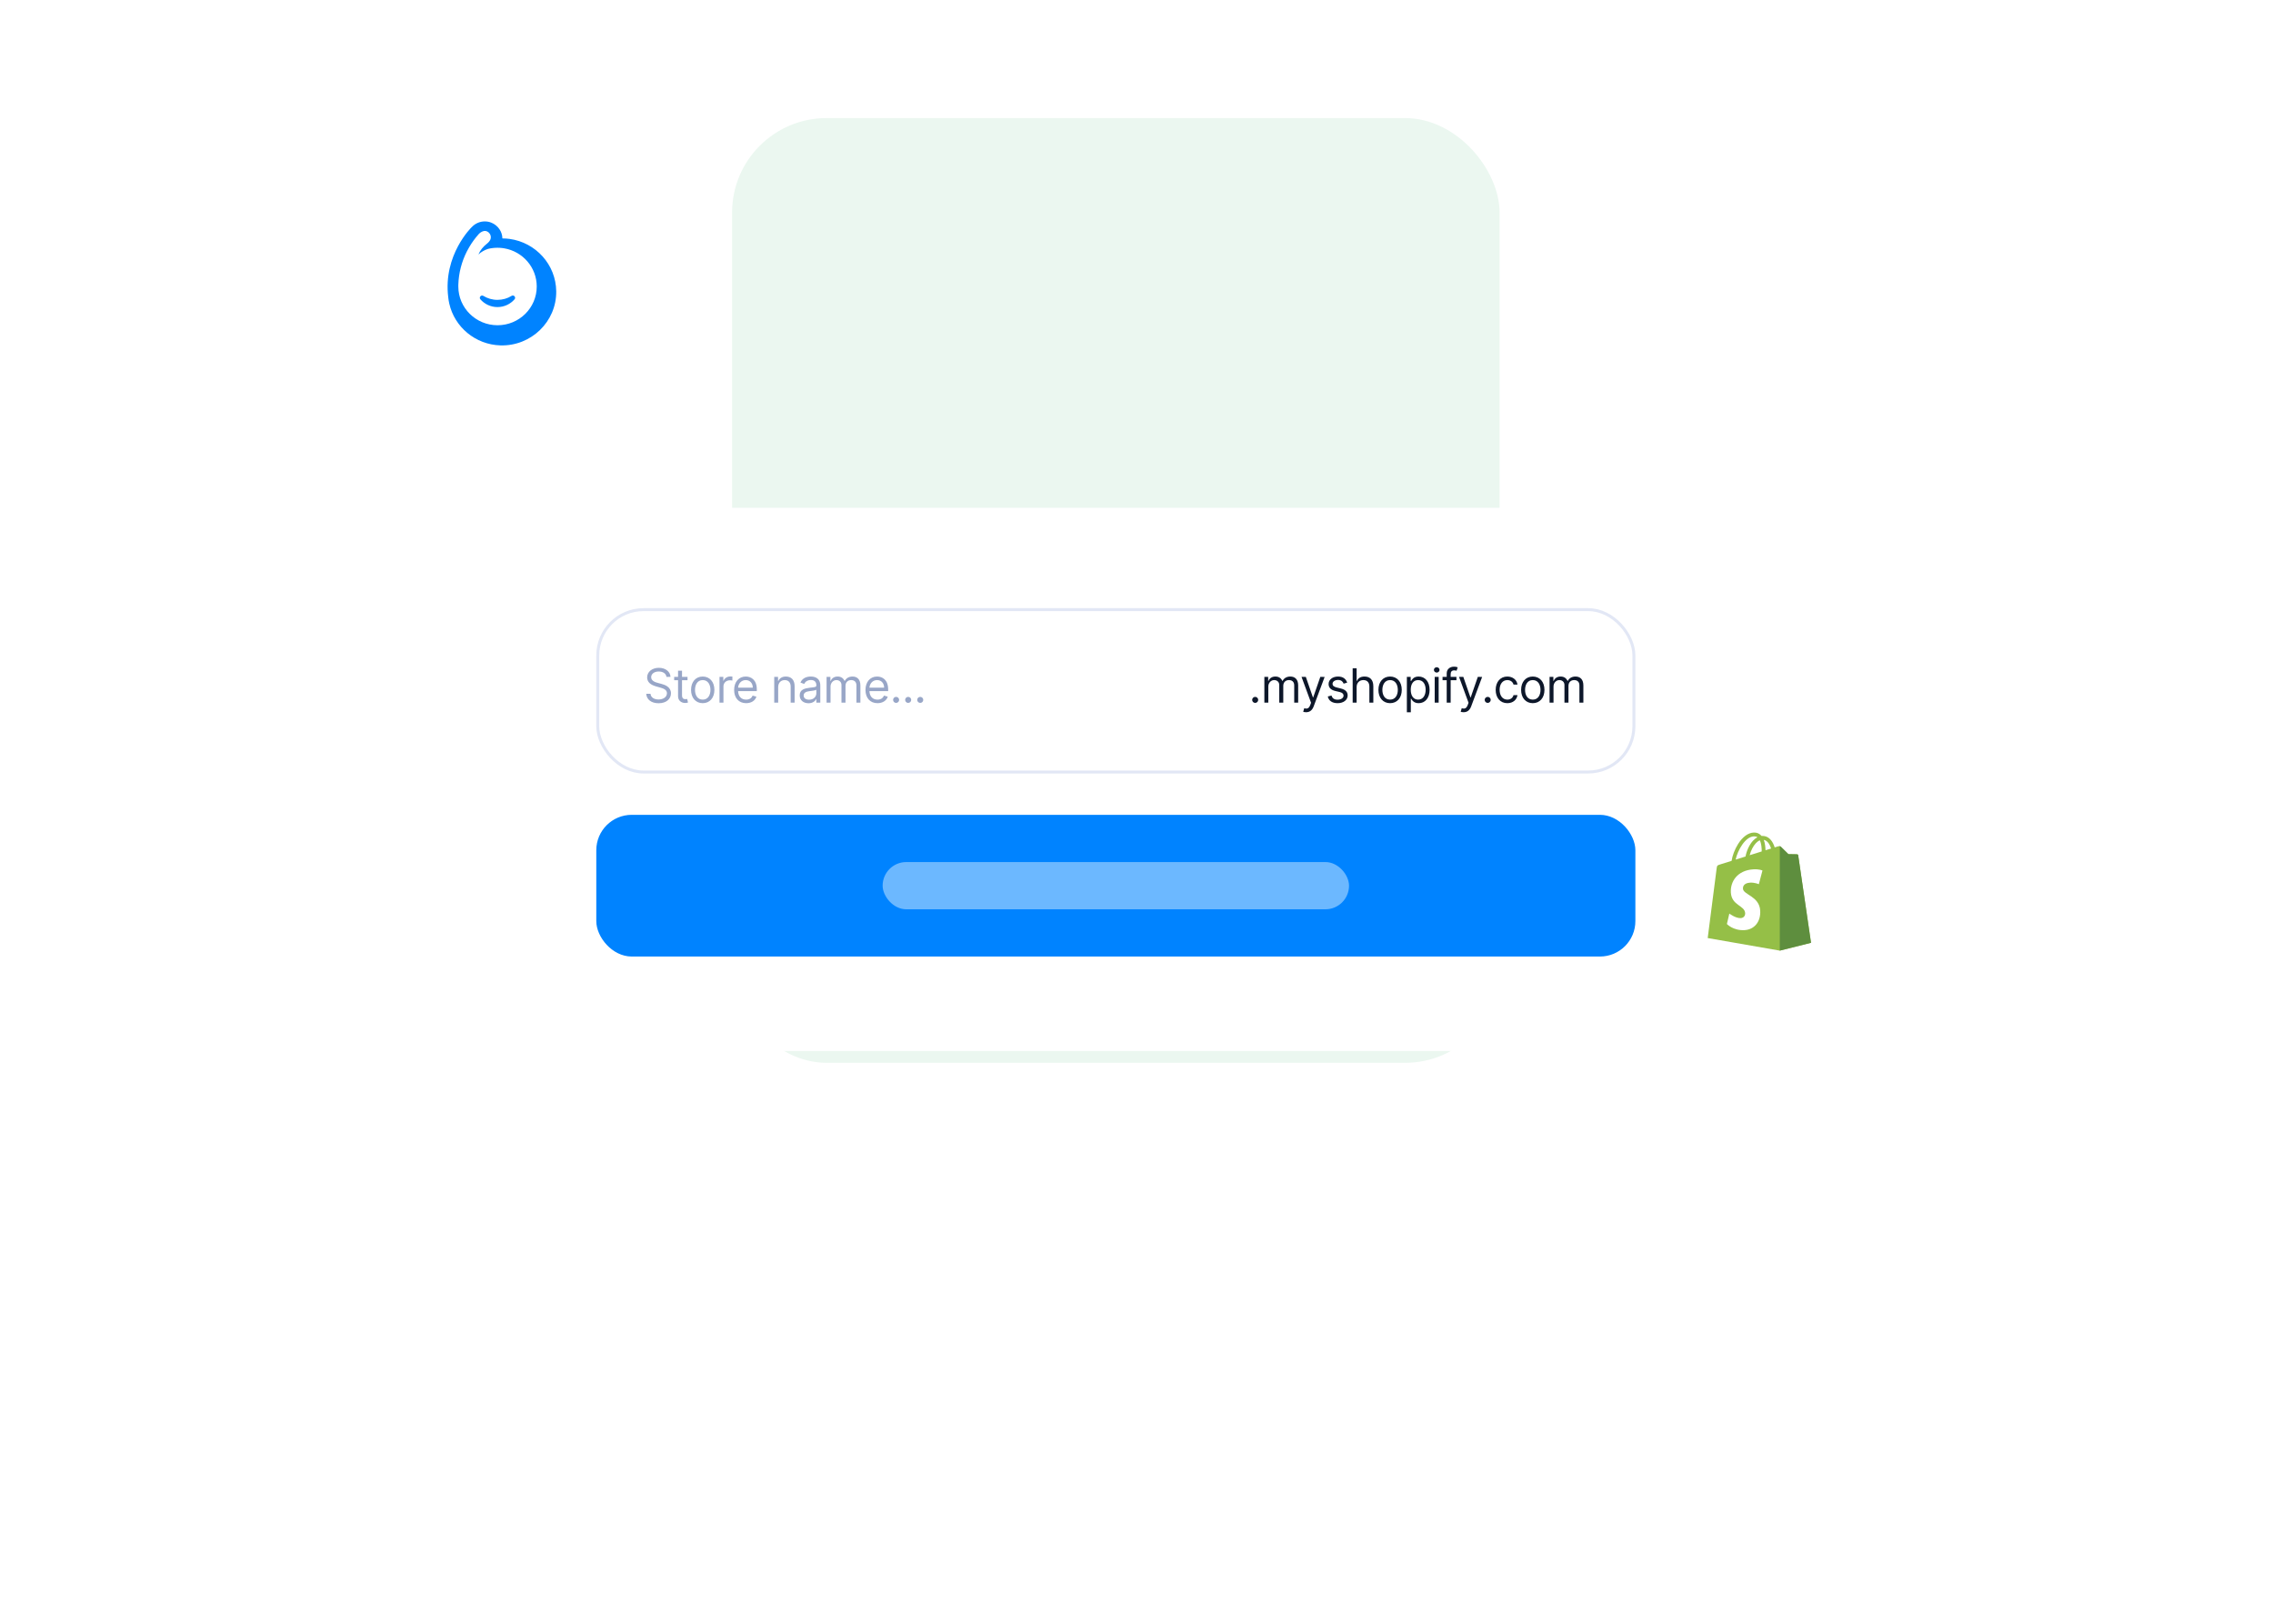
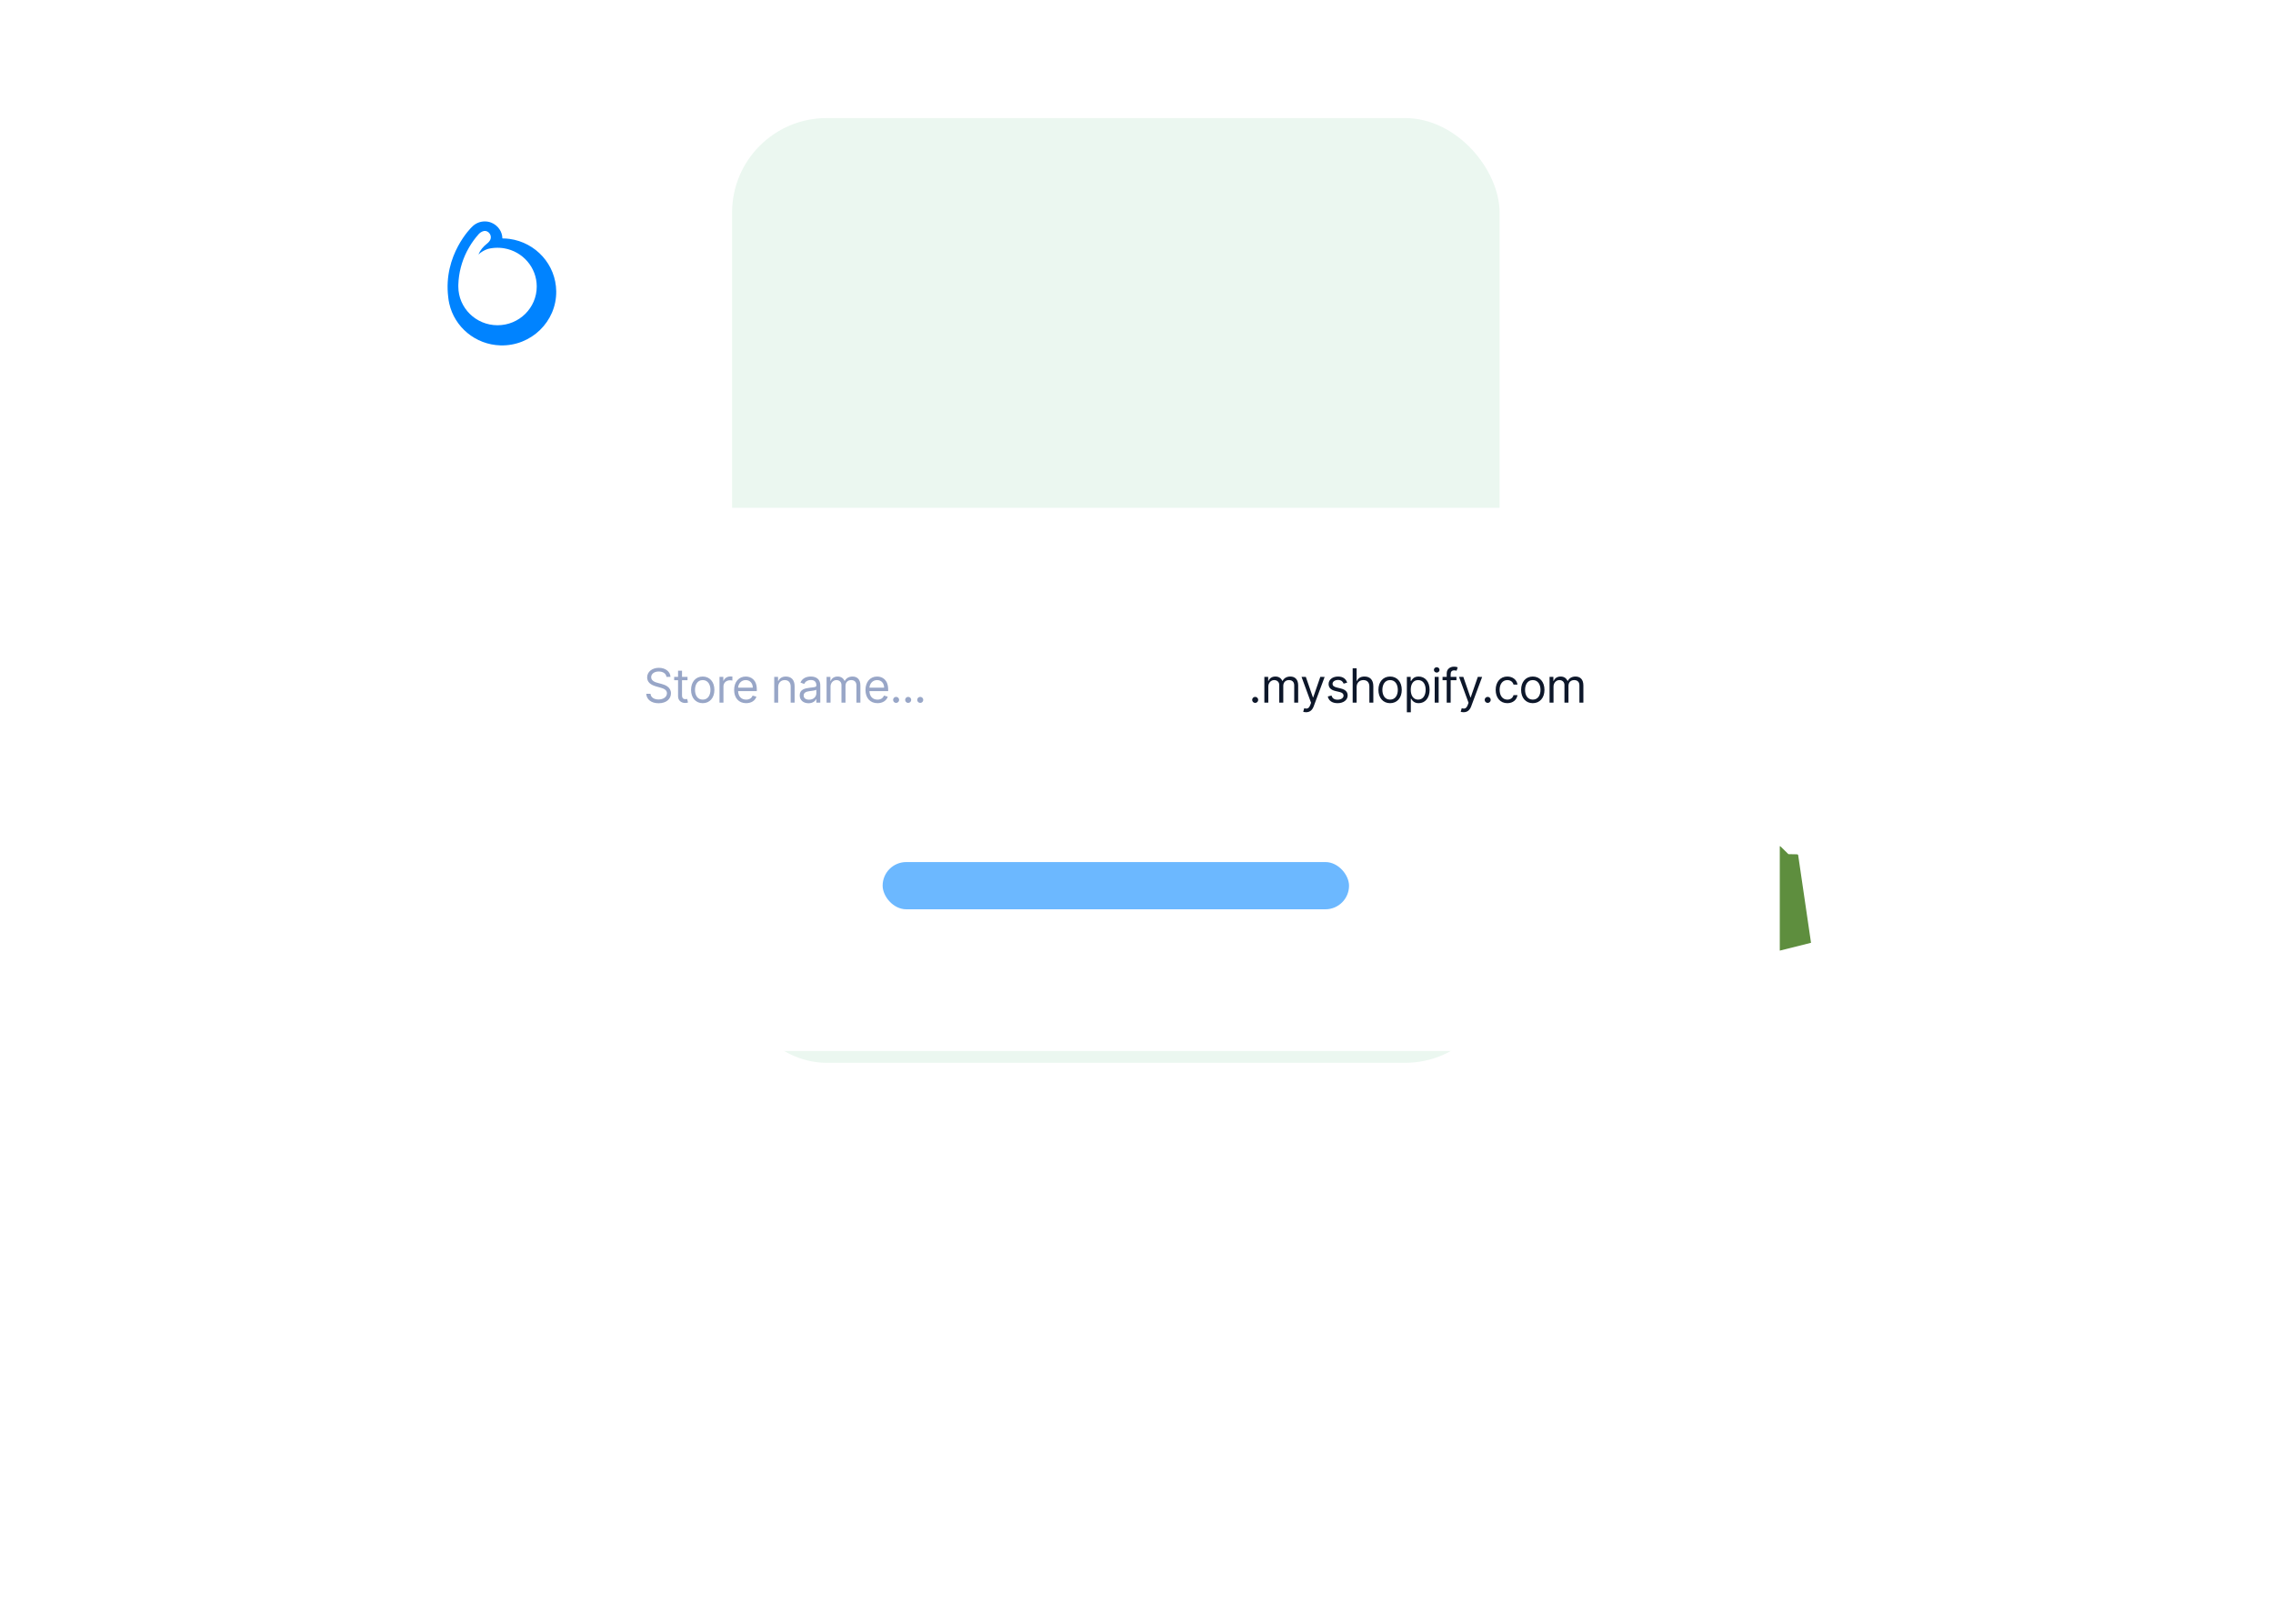
<svg xmlns="http://www.w3.org/2000/svg" width="770" height="550" viewBox="0 0 770 550" fill="none">
  <rect x="138" y="40" width="480" height="320" rx="48" fill="white" />
  <rect x="248" y="40" width="260" height="320" rx="32" fill="#EBF7F0" />
  <g filter="url(#filter0_d)">
    <rect x="170" y="108" width="416" height="184" rx="32" fill="white" />
-     <rect x="202" y="212" width="352" height="48" rx="12" fill="#0083FF" />
    <rect x="299" y="228" width="158" height="16" rx="8" fill="#6CB8FF" />
    <g filter="url(#filter1_d)">
-       <rect x="202" y="140" width="352" height="56" rx="16" fill="white" />
-       <rect x="202.5" y="140.5" width="351" height="55" rx="15.5" stroke="#E2E7F5" />
-     </g>
+       </g>
    <path d="M425.205 174.091C425.767 174.091 426.227 173.631 426.227 173.068C426.227 172.506 425.767 172.045 425.205 172.045C424.642 172.045 424.182 172.506 424.182 173.068C424.182 173.631 424.642 174.091 425.205 174.091ZM428.314 174H429.654V168.545C429.654 167.267 430.586 166.364 431.632 166.364C432.649 166.364 433.359 167.028 433.359 168.023V174H434.723V168.318C434.723 167.193 435.427 166.364 436.654 166.364C437.609 166.364 438.427 166.869 438.427 168.159V174H439.768V168.159C439.768 166.108 438.666 165.159 437.109 165.159C435.859 165.159 434.944 165.733 434.495 166.636H434.404C433.973 165.705 433.211 165.159 432.064 165.159C430.927 165.159 430.086 165.705 429.723 166.636H429.609V165.273H428.314V174ZM442.451 177.25C443.661 177.25 444.519 176.608 445.019 175.273L448.735 165.295L447.269 165.273L444.86 172.227H444.769L442.36 165.273H440.905L444.133 174.045L443.883 174.727C443.405 176.034 442.792 176.159 441.815 175.909L441.474 177.091C441.61 177.159 441.996 177.25 442.451 177.25ZM456.371 167.227C455.951 165.989 455.007 165.159 453.28 165.159C451.439 165.159 450.076 166.205 450.076 167.682C450.076 168.886 450.791 169.693 452.394 170.068L453.848 170.409C454.729 170.614 455.144 171.034 455.144 171.636C455.144 172.386 454.348 173 453.098 173C452.002 173 451.314 172.528 451.076 171.591L449.803 171.909C450.115 173.392 451.337 174.182 453.121 174.182C455.149 174.182 456.53 173.074 456.53 171.568C456.53 170.352 455.769 169.585 454.212 169.205L452.916 168.886C451.882 168.631 451.416 168.284 451.416 167.614C451.416 166.864 452.212 166.318 453.28 166.318C454.451 166.318 454.933 166.966 455.166 167.568L456.371 167.227ZM459.569 168.75C459.569 167.227 460.541 166.364 461.865 166.364C463.126 166.364 463.888 167.159 463.888 168.545V174H465.229V168.455C465.229 166.21 464.035 165.159 462.251 165.159C460.876 165.159 460.092 165.733 459.683 166.636H459.569V162.364H458.229V174H459.569V168.75ZM470.907 174.182C473.271 174.182 474.862 172.386 474.862 169.682C474.862 166.955 473.271 165.159 470.907 165.159C468.543 165.159 466.953 166.955 466.953 169.682C466.953 172.386 468.543 174.182 470.907 174.182ZM470.907 172.977C469.112 172.977 468.293 171.432 468.293 169.682C468.293 167.932 469.112 166.364 470.907 166.364C472.703 166.364 473.521 167.932 473.521 169.682C473.521 171.432 472.703 172.977 470.907 172.977ZM476.589 177.273H477.929V172.659H478.043C478.339 173.136 478.907 174.182 480.589 174.182C482.77 174.182 484.293 172.432 484.293 169.659C484.293 166.909 482.77 165.159 480.566 165.159C478.861 165.159 478.339 166.205 478.043 166.659H477.884V165.273H476.589V177.273ZM477.907 169.636C477.907 167.682 478.77 166.364 480.407 166.364C482.111 166.364 482.952 167.795 482.952 169.636C482.952 171.5 482.089 172.977 480.407 172.977C478.793 172.977 477.907 171.614 477.907 169.636ZM486.019 174H487.359V165.273H486.019V174ZM486.7 163.818C487.223 163.818 487.655 163.409 487.655 162.909C487.655 162.409 487.223 162 486.7 162C486.178 162 485.746 162.409 485.746 162.909C485.746 163.409 486.178 163.818 486.7 163.818ZM493.382 165.273H491.427V164.386C491.427 163.523 491.791 163.068 492.677 163.068C493.064 163.068 493.291 163.159 493.427 163.205L493.814 162.045C493.609 161.955 493.2 161.818 492.541 161.818C491.291 161.818 490.086 162.568 490.086 164.068V165.273H488.677V166.409H490.086V174H491.427V166.409H493.382V165.273ZM495.805 177.25C497.015 177.25 497.873 176.608 498.373 175.273L502.089 165.295L500.623 165.273L498.214 172.227H498.123L495.714 165.273H494.259L497.486 174.045L497.236 174.727C496.759 176.034 496.146 176.159 495.168 175.909L494.827 177.091C494.964 177.159 495.35 177.25 495.805 177.25ZM503.973 174.091C504.536 174.091 504.996 173.631 504.996 173.068C504.996 172.506 504.536 172.045 503.973 172.045C503.411 172.045 502.951 172.506 502.951 173.068C502.951 173.631 503.411 174.091 503.973 174.091ZM510.628 174.182C512.56 174.182 513.832 173 514.06 171.455H512.719C512.469 172.409 511.673 172.977 510.628 172.977C509.037 172.977 508.014 171.659 508.014 169.636C508.014 167.659 509.06 166.364 510.628 166.364C511.81 166.364 512.514 167.091 512.719 167.886H514.06C513.832 166.25 512.446 165.159 510.605 165.159C508.241 165.159 506.673 167.023 506.673 169.682C506.673 172.295 508.173 174.182 510.628 174.182ZM519.245 174.182C521.609 174.182 523.2 172.386 523.2 169.682C523.2 166.955 521.609 165.159 519.245 165.159C516.882 165.159 515.291 166.955 515.291 169.682C515.291 172.386 516.882 174.182 519.245 174.182ZM519.245 172.977C517.45 172.977 516.632 171.432 516.632 169.682C516.632 167.932 517.45 166.364 519.245 166.364C521.041 166.364 521.859 167.932 521.859 169.682C521.859 171.432 521.041 172.977 519.245 172.977ZM524.927 174H526.268V168.545C526.268 167.267 527.199 166.364 528.245 166.364C529.262 166.364 529.972 167.028 529.972 168.023V174H531.336V168.318C531.336 167.193 532.04 166.364 533.268 166.364C534.222 166.364 535.04 166.869 535.04 168.159V174H536.381V168.159C536.381 166.108 535.279 165.159 533.722 165.159C532.472 165.159 531.557 165.733 531.108 166.636H531.018C530.586 165.705 529.824 165.159 528.677 165.159C527.54 165.159 526.699 165.705 526.336 166.636H526.222V165.273H524.927V174Z" fill="#0D172A" />
    <path d="M225.773 165.273H227.136C227.074 163.517 225.455 162.205 223.205 162.205C220.977 162.205 219.227 163.5 219.227 165.455C219.227 167.023 220.364 167.955 222.182 168.477L223.614 168.886C224.841 169.227 225.932 169.659 225.932 170.818C225.932 172.091 224.705 172.932 223.091 172.932C221.705 172.932 220.477 172.318 220.364 171H218.909C219.045 172.909 220.591 174.205 223.091 174.205C225.773 174.205 227.295 172.727 227.295 170.841C227.295 168.659 225.227 167.955 224.023 167.636L222.841 167.318C221.977 167.091 220.591 166.636 220.591 165.386C220.591 164.273 221.614 163.455 223.159 163.455C224.568 163.455 225.636 164.125 225.773 165.273ZM232.906 165.273H231.042V163.182H229.701V165.273H228.383V166.409H229.701V171.864C229.701 173.386 230.929 174.114 232.065 174.114C232.565 174.114 232.883 174.023 233.065 173.955L232.792 172.75C232.679 172.773 232.497 172.818 232.201 172.818C231.61 172.818 231.042 172.636 231.042 171.5V166.409H232.906V165.273ZM238.055 174.182C240.418 174.182 242.009 172.386 242.009 169.682C242.009 166.955 240.418 165.159 238.055 165.159C235.691 165.159 234.1 166.955 234.1 169.682C234.1 172.386 235.691 174.182 238.055 174.182ZM238.055 172.977C236.259 172.977 235.441 171.432 235.441 169.682C235.441 167.932 236.259 166.364 238.055 166.364C239.85 166.364 240.668 167.932 240.668 169.682C240.668 171.432 239.85 172.977 238.055 172.977ZM243.736 174H245.077V168.477C245.077 167.295 246.009 166.432 247.281 166.432C247.639 166.432 248.009 166.5 248.1 166.523V165.159C247.946 165.148 247.594 165.136 247.395 165.136C246.35 165.136 245.441 165.727 245.122 166.591H245.031V165.273H243.736V174ZM252.763 174.182C254.535 174.182 255.831 173.295 256.24 171.977L254.944 171.614C254.604 172.523 253.814 172.977 252.763 172.977C251.189 172.977 250.104 171.96 250.041 170.091H256.376V169.523C256.376 166.273 254.444 165.159 252.626 165.159C250.263 165.159 248.694 167.023 248.694 169.705C248.694 172.386 250.24 174.182 252.763 174.182ZM250.041 168.932C250.132 167.574 251.092 166.364 252.626 166.364C254.081 166.364 255.013 167.455 255.013 168.932H250.041ZM263.617 168.75C263.617 167.227 264.56 166.364 265.844 166.364C267.089 166.364 267.844 167.176 267.844 168.545V174H269.185V168.455C269.185 166.227 267.998 165.159 266.231 165.159C264.912 165.159 264.094 165.75 263.685 166.636H263.571V165.273H262.276V174H263.617V168.75ZM273.884 174.205C275.406 174.205 276.202 173.386 276.474 172.818H276.543V174H277.884V168.25C277.884 165.477 275.77 165.159 274.656 165.159C273.338 165.159 271.838 165.614 271.156 167.205L272.429 167.659C272.724 167.023 273.423 166.341 274.702 166.341C275.935 166.341 276.543 166.994 276.543 168.114V168.159C276.543 168.807 275.884 168.75 274.293 168.955C272.673 169.165 270.906 169.523 270.906 171.523C270.906 173.227 272.224 174.205 273.884 174.205ZM274.088 173C273.02 173 272.247 172.523 272.247 171.591C272.247 170.568 273.179 170.25 274.224 170.114C274.793 170.045 276.315 169.886 276.543 169.614V170.841C276.543 171.932 275.679 173 274.088 173ZM280.011 174H281.352V168.545C281.352 167.267 282.284 166.364 283.329 166.364C284.346 166.364 285.056 167.028 285.056 168.023V174H286.42V168.318C286.42 167.193 287.125 166.364 288.352 166.364C289.306 166.364 290.125 166.869 290.125 168.159V174H291.466V168.159C291.466 166.108 290.363 165.159 288.806 165.159C287.556 165.159 286.642 165.733 286.193 166.636H286.102C285.67 165.705 284.909 165.159 283.761 165.159C282.625 165.159 281.784 165.705 281.42 166.636H281.306V165.273H280.011V174ZM297.256 174.182C299.029 174.182 300.325 173.295 300.734 171.977L299.438 171.614C299.097 172.523 298.308 172.977 297.256 172.977C295.683 172.977 294.597 171.96 294.535 170.091H300.87V169.523C300.87 166.273 298.938 165.159 297.12 165.159C294.756 165.159 293.188 167.023 293.188 169.705C293.188 172.386 294.734 174.182 297.256 174.182ZM294.535 168.932C294.626 167.574 295.586 166.364 297.12 166.364C298.575 166.364 299.506 167.455 299.506 168.932H294.535ZM303.567 174.091C304.13 174.091 304.59 173.631 304.59 173.068C304.59 172.506 304.13 172.045 303.567 172.045C303.005 172.045 302.544 172.506 302.544 173.068C302.544 173.631 303.005 174.091 303.567 174.091ZM307.653 174.091C308.216 174.091 308.676 173.631 308.676 173.068C308.676 172.506 308.216 172.045 307.653 172.045C307.091 172.045 306.631 172.506 306.631 173.068C306.631 173.631 307.091 174.091 307.653 174.091ZM311.74 174.091C312.302 174.091 312.762 173.631 312.762 173.068C312.762 172.506 312.302 172.045 311.74 172.045C311.177 172.045 310.717 172.506 310.717 173.068C310.717 173.631 311.177 174.091 311.74 174.091Z" fill="#98A6C7" />
  </g>
  <g filter="url(#filter2_d)">
    <circle cx="596" cy="302" r="48" fill="white" />
  </g>
-   <path d="M609.154 289.702C609.126 289.5 608.951 289.388 608.806 289.376C608.662 289.364 605.839 289.321 605.839 289.321C605.839 289.321 603.478 287.008 603.244 286.773C603.011 286.537 602.555 286.608 602.378 286.662C602.376 286.663 601.935 286.8 601.192 287.032C601.068 286.626 600.885 286.127 600.624 285.625C599.784 284.007 598.553 283.151 597.065 283.149C597.063 283.149 597.062 283.149 597.06 283.149C596.956 283.149 596.854 283.159 596.75 283.168C596.706 283.115 596.662 283.063 596.616 283.012C595.968 282.313 595.137 281.972 594.142 282.002C592.221 282.057 590.307 283.457 588.756 285.942C587.664 287.691 586.834 289.889 586.598 291.59C584.392 292.279 582.849 292.761 582.815 292.772C581.702 293.125 581.667 293.159 581.521 294.218C581.414 295.018 578.5 317.741 578.5 317.741L602.916 322L613.499 319.347C613.499 319.347 609.181 289.904 609.154 289.702ZM599.97 287.414C599.408 287.589 598.768 287.789 598.075 288.005C598.061 287.024 597.945 285.66 597.492 284.48C598.95 284.758 599.667 286.422 599.97 287.414ZM596.798 288.405C595.518 288.804 594.122 289.241 592.721 289.678C593.115 288.156 593.862 286.642 594.78 285.648C595.121 285.279 595.598 284.867 596.164 284.632C596.695 285.75 596.811 287.334 596.798 288.405ZM594.18 283.291C594.631 283.281 595.011 283.381 595.335 283.597C594.816 283.868 594.314 284.259 593.843 284.768C592.623 286.089 591.688 288.139 591.315 290.116C590.152 290.479 589.014 290.835 587.967 291.162C588.628 288.049 591.215 283.378 594.18 283.291Z" fill="#95BF47" />
  <path d="M608.807 289.377C608.663 289.365 605.84 289.322 605.84 289.322C605.84 289.322 603.479 287.009 603.245 286.774C603.158 286.686 603.041 286.64 602.917 286.622L602.919 321.999L613.5 319.347C613.5 319.347 609.183 289.905 609.155 289.703C609.127 289.501 608.951 289.389 608.807 289.377Z" fill="#5E8E3E" />
  <path d="M597.052 294.866L595.823 299.503C595.823 299.503 594.452 298.874 592.827 298.977C590.444 299.129 590.418 300.645 590.443 301.026C590.572 303.1 595.982 303.553 596.286 308.411C596.525 312.233 594.276 314.848 591.036 315.054C587.146 315.301 585.005 312.988 585.005 312.988L585.829 309.452C585.829 309.452 587.984 311.092 589.71 310.982C590.836 310.91 591.239 309.986 591.198 309.332C591.029 306.627 586.623 306.786 586.345 302.341C586.111 298.6 588.547 294.809 593.922 294.467C595.992 294.333 597.052 294.866 597.052 294.866Z" fill="white" />
  <g filter="url(#filter3_d)">
    <circle cx="170" cy="96" r="44" fill="white" />
  </g>
-   <path d="M173.301 100.221C171.92 101.088 170.273 101.573 168.519 101.573C166.766 101.573 165.119 101.074 163.738 100.221C162.994 99.762 162.157 100.707 162.728 101.376C164.123 102.99 166.208 104.014 168.519 104.014C170.831 104.014 172.916 102.99 174.31 101.376C174.895 100.707 174.045 99.749 173.301 100.221Z" fill="#0083FF" />
  <path d="M172.661 80.931C171.877 80.826 171.067 80.761 170.244 80.761V80.748C170.23 80.748 170.204 80.748 170.191 80.748C170.164 79.593 169.805 78.53 169.194 77.638C168.517 76.64 167.547 75.853 166.405 75.407C165.741 75.144 164.997 75 164.227 75C162.474 75 160.906 75.748 159.817 76.929H159.804C159.804 76.929 150.042 86.298 151.848 100.707C151.914 101.415 152.034 102.124 152.193 102.806C152.193 102.806 152.193 102.806 152.193 102.819C153.973 110.758 161.026 116.742 169.54 116.992C179.913 117.293 188.546 108.934 188.427 98.673C188.321 89.618 181.507 82.165 172.661 80.931ZM162.221 79.239C162.221 79.239 164.041 77.244 165.661 78.858C165.675 78.871 165.675 78.884 165.688 78.884C165.9 79.12 167.268 80.748 164.918 82.572C163.682 83.543 162.673 84.75 162.062 86.207C162.992 85.353 164.107 84.697 165.329 84.304C166.352 84.054 167.428 83.923 168.544 83.923C168.822 83.923 169.101 83.936 169.38 83.949C169.872 83.976 170.363 84.041 170.841 84.12C177.084 85.196 181.826 90.576 181.826 97.046C181.826 104.289 175.875 110.168 168.544 110.168C161.212 110.168 155.261 104.289 155.261 97.046C155.261 96.927 155.261 96.823 155.261 96.704C155.261 96.639 155.261 96.56 155.261 96.494C155.381 92.427 156.417 88.582 158.157 85.157C158.409 84.658 158.675 84.186 158.954 83.713C159.884 82.112 160.986 80.616 162.221 79.239Z" fill="#0083FF" />
  <defs>
    <filter id="filter0_d" x="60" y="62" width="636" height="404" filterUnits="userSpaceOnUse" color-interpolation-filters="sRGB">
      <feFlood flood-opacity="0" result="BackgroundImageFix" />
      <feColorMatrix in="SourceAlpha" type="matrix" values="0 0 0 0 0 0 0 0 0 0 0 0 0 0 0 0 0 0 127 0" />
      <feOffset dy="64" />
      <feGaussianBlur stdDeviation="55" />
      <feColorMatrix type="matrix" values="0 0 0 0 0.049 0 0 0 0 0.308 0 0 0 0 0.157 0 0 0 0.04 0" />
      <feBlend mode="normal" in2="BackgroundImageFix" result="effect1_dropShadow" />
      <feBlend mode="normal" in="SourceGraphic" in2="effect1_dropShadow" result="shape" />
    </filter>
    <filter id="filter1_d" x="198" y="138" width="360" height="64" filterUnits="userSpaceOnUse" color-interpolation-filters="sRGB">
      <feFlood flood-opacity="0" result="BackgroundImageFix" />
      <feColorMatrix in="SourceAlpha" type="matrix" values="0 0 0 0 0 0 0 0 0 0 0 0 0 0 0 0 0 0 127 0" />
      <feOffset dy="2" />
      <feGaussianBlur stdDeviation="2" />
      <feColorMatrix type="matrix" values="0 0 0 0 0.447 0 0 0 0 0.505 0 0 0 0 0.654 0 0 0 0.08 0" />
      <feBlend mode="normal" in2="BackgroundImageFix" result="effect1_dropShadow" />
      <feBlend mode="normal" in="SourceGraphic" in2="effect1_dropShadow" result="shape" />
    </filter>
    <filter id="filter2_d" x="422" y="202" width="348" height="348" filterUnits="userSpaceOnUse" color-interpolation-filters="sRGB">
      <feFlood flood-opacity="0" result="BackgroundImageFix" />
      <feColorMatrix in="SourceAlpha" type="matrix" values="0 0 0 0 0 0 0 0 0 0 0 0 0 0 0 0 0 0 127 0" />
      <feOffset dy="74" />
      <feGaussianBlur stdDeviation="63" />
      <feColorMatrix type="matrix" values="0 0 0 0 0.131 0 0 0 0 0.215 0 0 0 0 0.404 0 0 0 0.08 0" />
      <feBlend mode="normal" in2="BackgroundImageFix" result="effect1_dropShadow" />
      <feBlend mode="normal" in="SourceGraphic" in2="effect1_dropShadow" result="shape" />
    </filter>
    <filter id="filter3_d" x="0" y="0" width="340" height="340" filterUnits="userSpaceOnUse" color-interpolation-filters="sRGB">
      <feFlood flood-opacity="0" result="BackgroundImageFix" />
      <feColorMatrix in="SourceAlpha" type="matrix" values="0 0 0 0 0 0 0 0 0 0 0 0 0 0 0 0 0 0 127 0" />
      <feOffset dy="74" />
      <feGaussianBlur stdDeviation="63" />
      <feColorMatrix type="matrix" values="0 0 0 0 0.131 0 0 0 0 0.215 0 0 0 0 0.404 0 0 0 0.08 0" />
      <feBlend mode="normal" in2="BackgroundImageFix" result="effect1_dropShadow" />
      <feBlend mode="normal" in="SourceGraphic" in2="effect1_dropShadow" result="shape" />
    </filter>
  </defs>
</svg>